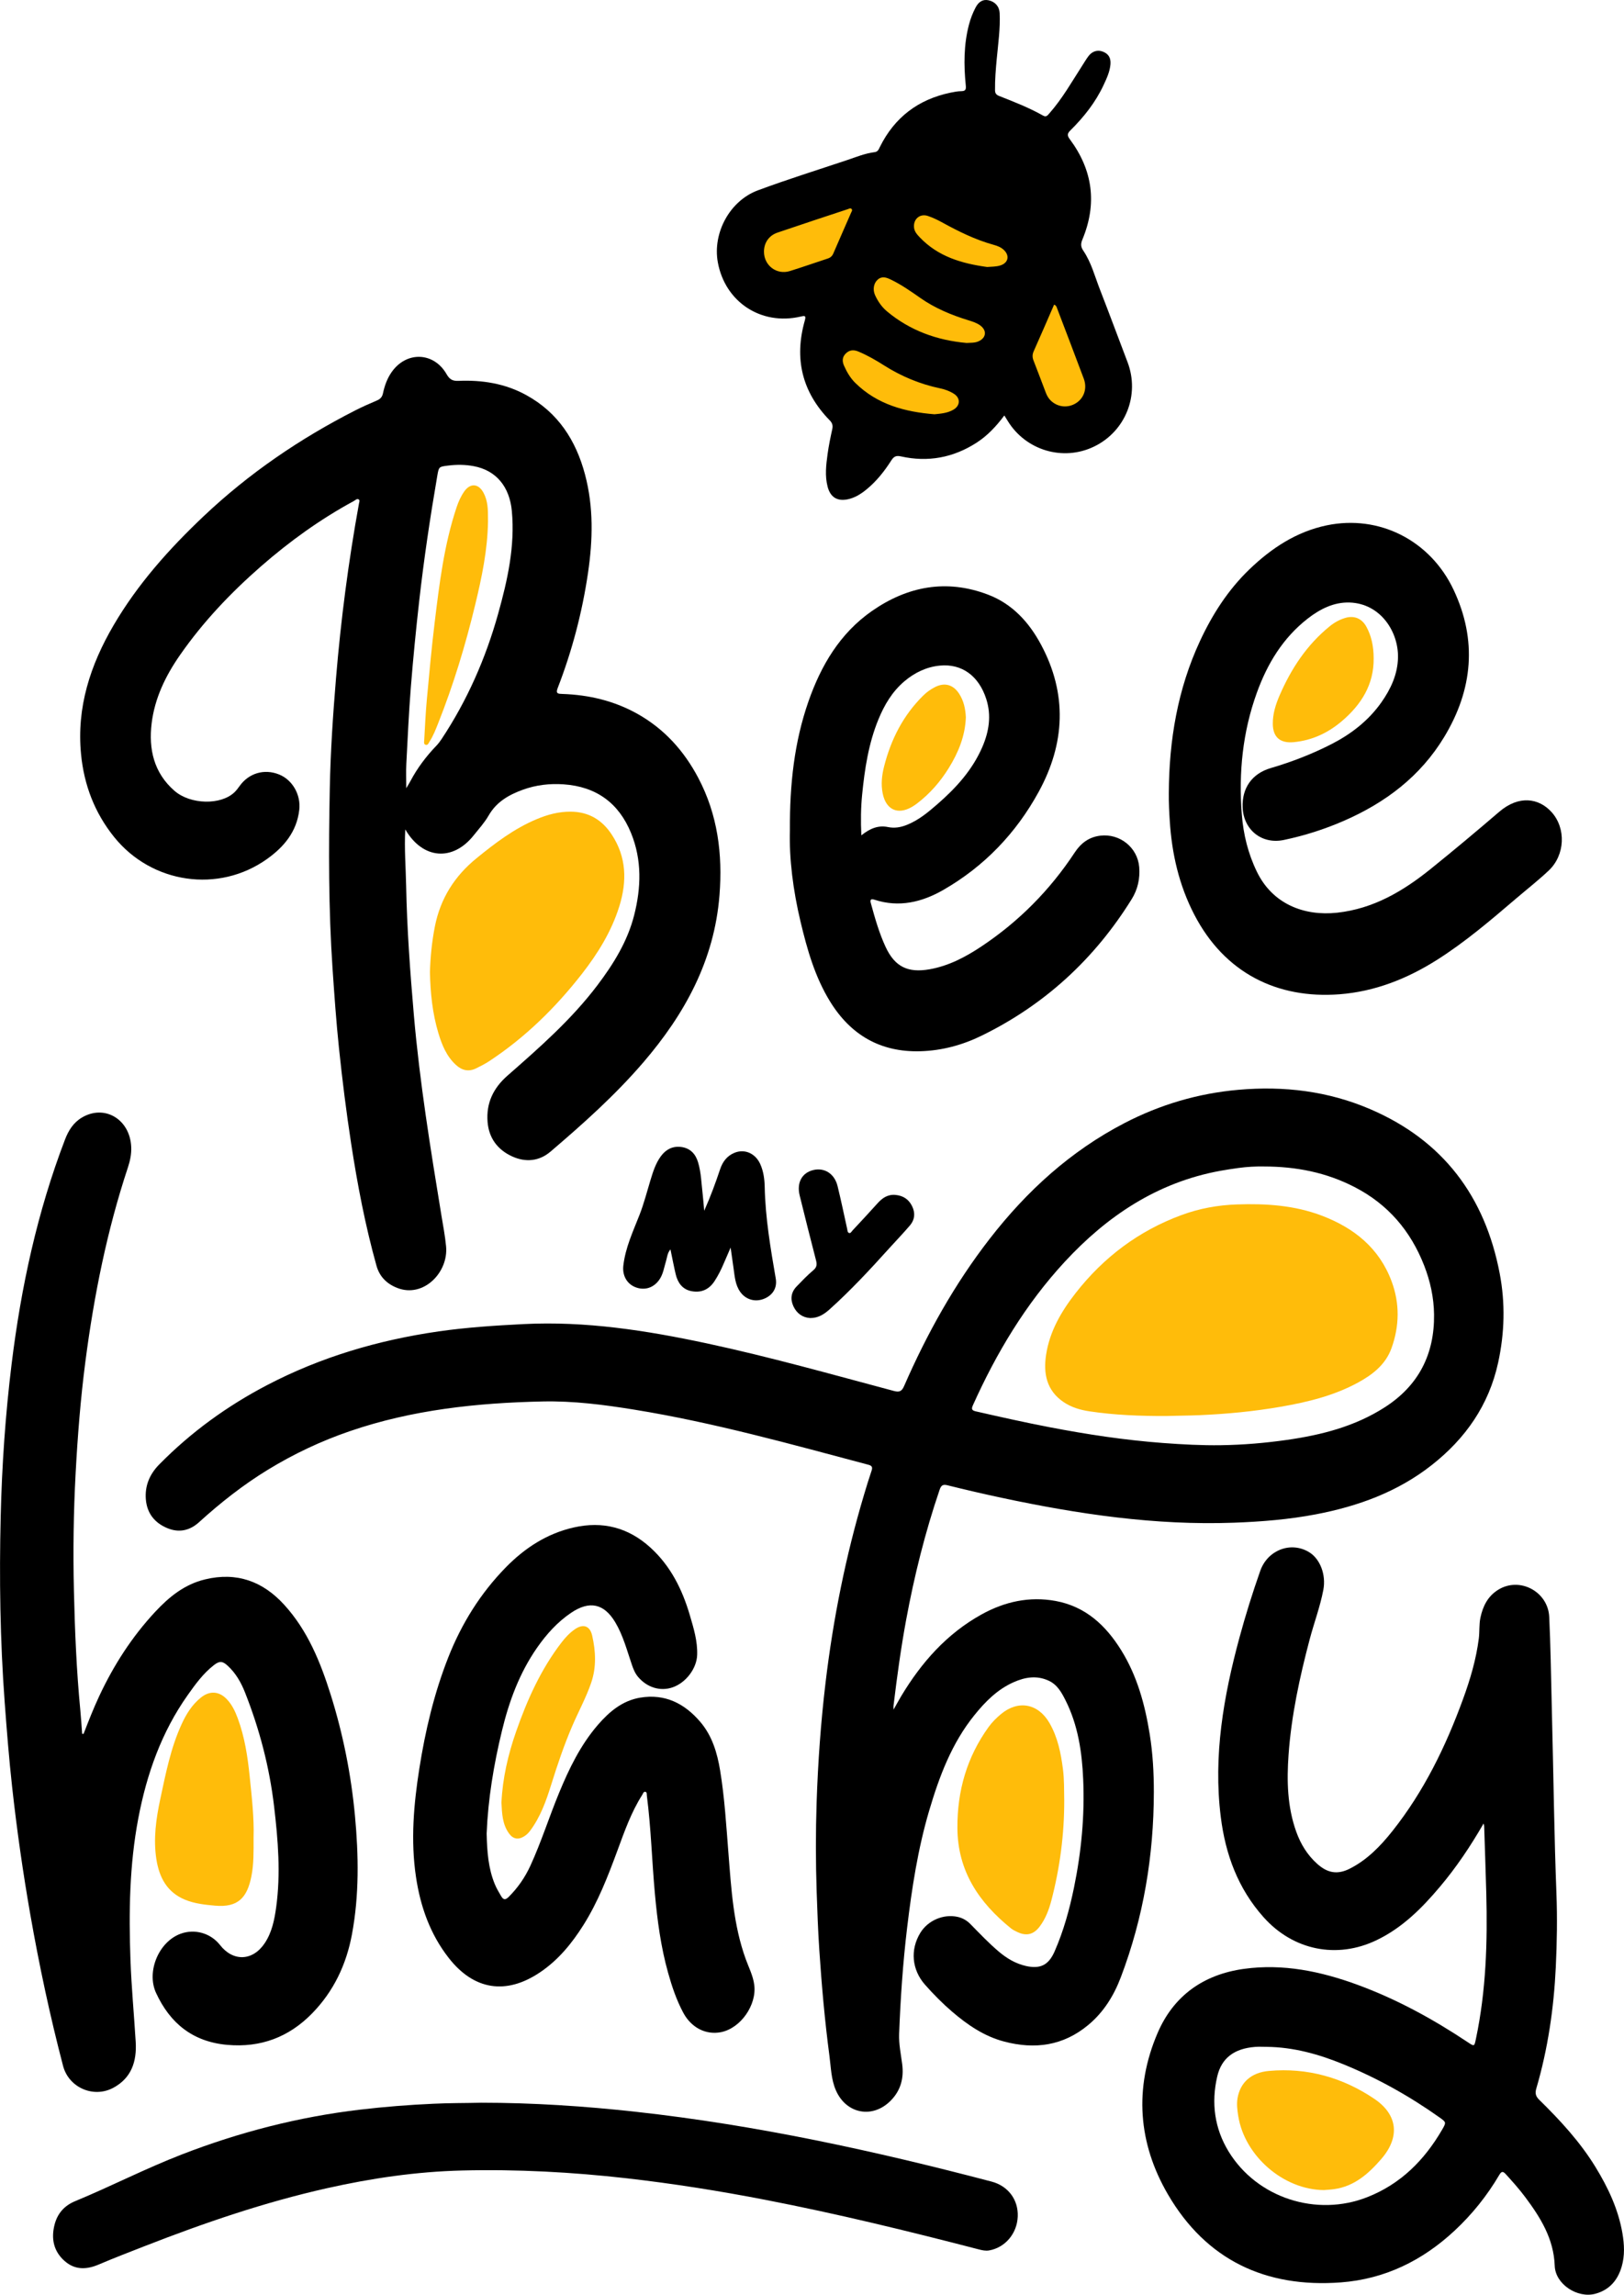
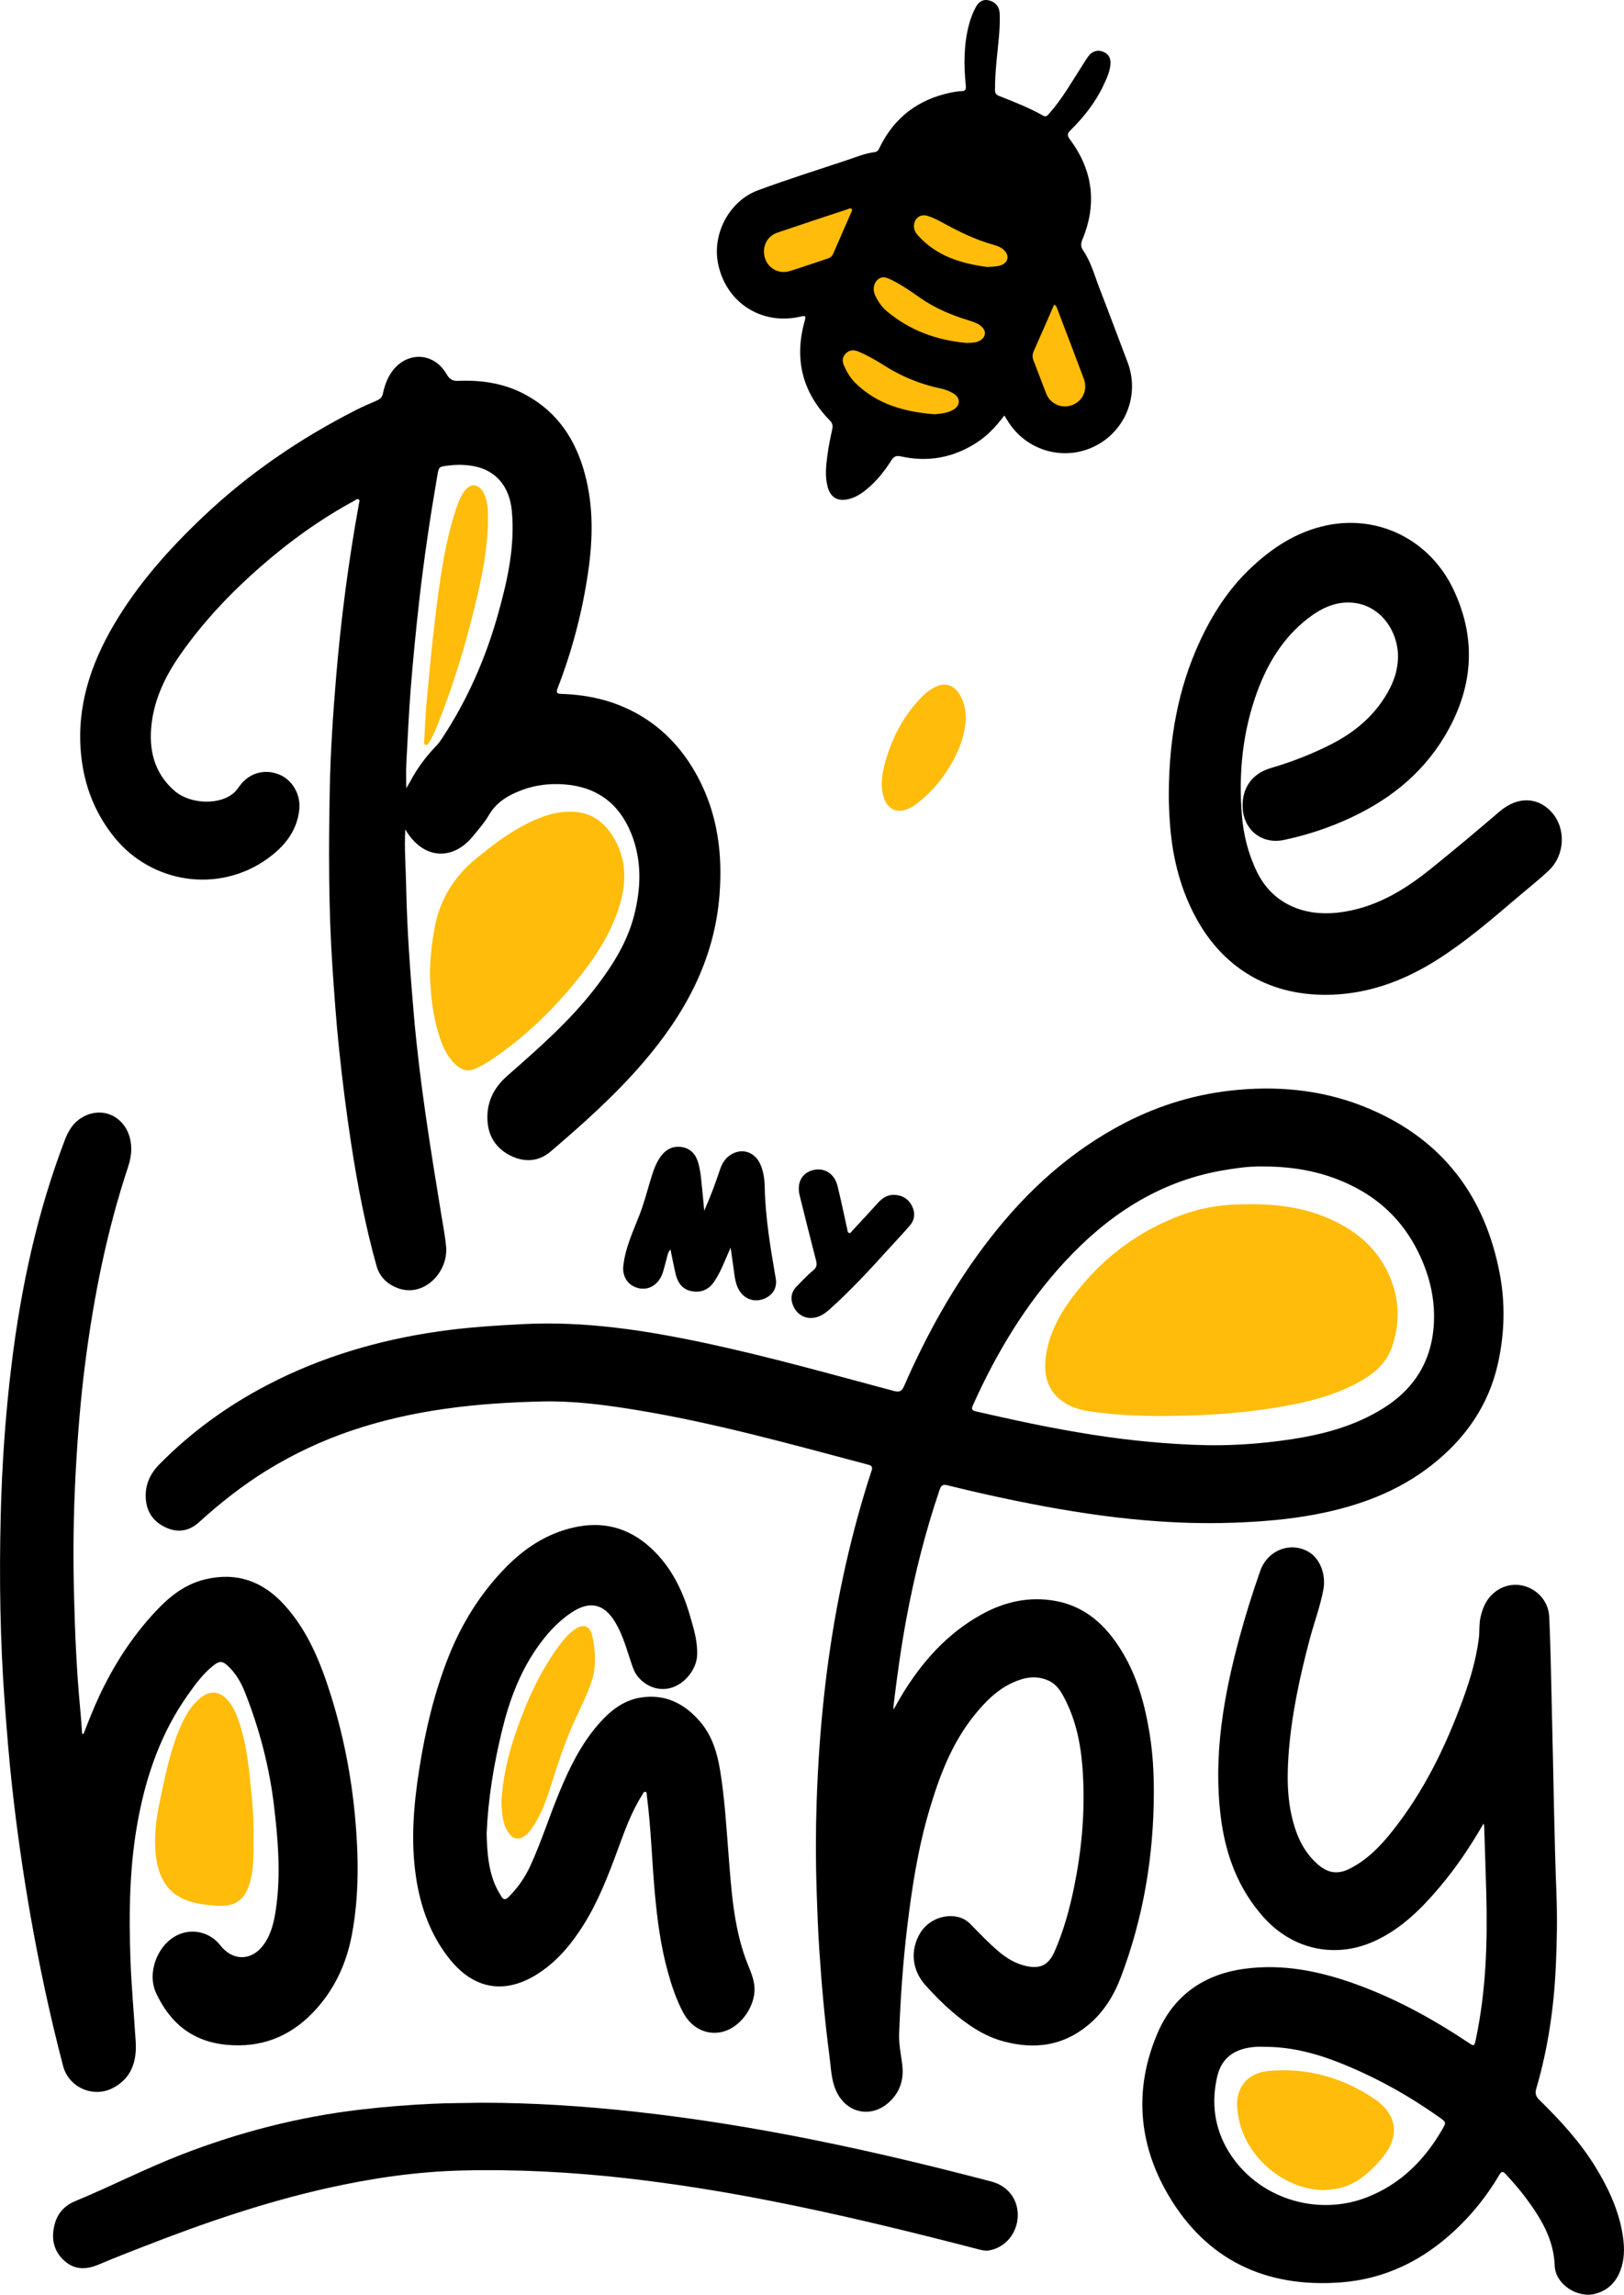
<svg xmlns="http://www.w3.org/2000/svg" version="1.1" id="katman_1" x="0px" y="0px" viewBox="0 0 652.94 922.36" style="enable-background:new 0 0 652.94 922.36;" xml:space="preserve">
  <style type="text/css"> .st0{fill:#FFBC0A;} </style>
  <g>
    <polygon class="st0" points="297.3,88.38 400.14,59 433.19,118.38 446.66,151.43 440.54,171.02 422.79,172.24 404.42,152.04 383.61,174.69 358.51,175.91 335.87,158.16 329.75,140.41 331.58,117.15 299.14,113.48 " />
    <g>
      <path d="M359.25,687.19c1.2-2.11,2.11-3.79,3.08-5.42c8.13-13.55,18.35-25.12,32.33-32.86c9.25-5.12,19.22-7.34,29.77-5.4 c11.96,2.2,20.09,9.74,26.29,19.69c6.46,10.36,9.6,21.87,11.52,33.8c1.25,7.73,1.68,15.55,1.67,23.33 c-0.03,25.58-4.18,50.49-13.29,74.46c-2.81,7.4-6.9,14.01-13.08,19.15c-10.06,8.37-21.45,9.93-33.82,6.66 c-8.07-2.13-14.72-6.7-20.94-12.03c-3.88-3.33-7.46-6.96-10.85-10.79c-5.31-6-6.07-14.04-1.92-20.85c3.05-5.02,9.33-7.7,15-6.44 c2.03,0.45,3.71,1.43,5.17,2.91c3.68,3.76,7.3,7.57,11.32,10.99c3.24,2.75,6.8,4.89,10.95,5.83c5.81,1.33,9.16-0.37,11.55-5.82 c3.62-8.25,6-16.89,7.81-25.69c2.95-14.38,4.34-28.9,3.69-43.56c-0.48-10.96-2.08-21.72-7.08-31.67c-1.59-3.16-3.3-6.32-6.8-7.93 c-4.83-2.23-9.54-1.41-14.12,0.63c-6.46,2.87-11.32,7.76-15.67,13.15c-9.2,11.35-14.2,24.75-18.27,38.53 c-4.54,15.39-6.96,31.21-8.86,47.11c-1.69,14.13-2.65,28.3-3.2,42.51c-0.16,4.12,0.71,8.15,1.23,12.21 c0.73,5.64-0.59,10.6-4.64,14.69c-7.27,7.34-17.86,5.33-22.01-4.16c-1.93-4.41-1.98-9.19-2.6-13.85 c-1.88-14.17-3.13-28.41-4.08-42.67c-0.52-7.79-0.79-15.59-1.06-23.39c-0.4-11.98-0.41-23.96-0.01-35.94 c0.54-16.07,1.68-32.09,3.59-48.06c3.06-25.62,8.1-50.82,15.48-75.54c0.95-3.19,1.92-6.37,2.99-9.52 c0.47-1.38,0.33-2.07-1.24-2.49c-31.15-8.27-62.21-16.97-94.09-22.14c-12.22-1.98-24.52-3.57-36.9-3.3 c-26.37,0.57-52.45,3.33-77.59,11.97c-11.53,3.96-22.5,9.13-32.89,15.49c-9.93,6.07-19.03,13.24-27.64,21.06 c-3.81,3.46-8.17,4.35-12.89,2.35c-5.02-2.12-8.05-5.96-8.51-11.49c-0.46-5.51,1.55-10.18,5.38-14.06 c12.75-12.96,27.28-23.49,43.38-31.9c21.69-11.33,44.81-18.1,68.95-21.58c11.33-1.63,22.72-2.36,34.16-2.94 c24.95-1.26,49.31,2.55,73.56,7.73c25.34,5.42,50.27,12.47,75.29,19.14c2.22,0.59,3.2,0.2,4.14-1.97 c9.2-21.06,20.31-41.02,34.44-59.22c14.89-19.18,32.49-35.23,54.16-46.47c14.36-7.45,29.63-11.96,45.79-13.38 c18.34-1.62,36.14,0.51,53.13,7.83c29.2,12.58,46.01,35.02,51.93,65.93c2.3,11.99,1.99,23.99-0.62,35.93 c-3.73,17.08-13.14,30.5-26.72,41.17c-13.71,10.78-29.61,16.54-46.52,19.77c-10.87,2.08-21.87,2.96-32.94,3.37 c-31.68,1.17-62.72-3.45-93.56-10.03c-7.26-1.55-14.49-3.23-21.69-5.02c-1.95-0.49-2.57,0.19-3.14,1.86 c-5.82,17.09-10.17,34.55-13.45,52.29c-2.09,11.33-3.65,22.73-5.03,34.16C359.2,685.72,359.25,686.18,359.25,687.19z M508.15,468.87c-3.16-0.06-6.71,0.11-10.24,0.6c-2.45,0.34-4.9,0.7-7.33,1.15c-25.28,4.63-45.49,18.15-62.55,36.62 c-15.67,16.96-27.42,36.58-36.87,57.61c-0.72,1.61-0.37,2.1,1.28,2.47c9.79,2.24,19.6,4.43,29.47,6.33 c15.11,2.91,30.31,5.21,45.66,6.36c7.78,0.58,15.6,1.01,23.39,0.89c8.87-0.13,17.74-0.88,26.55-2.14 c13.89-1.99,27.29-5.41,39.28-13.12c13.6-8.74,19.99-21.36,19.78-37.32c-0.09-6.74-1.51-13.33-3.99-19.67 c-5.46-13.96-14.57-24.61-27.98-31.52C533.26,471.28,521.19,468.88,508.15,468.87z" />
      <path d="M162.94,333.37c-0.42,7.83,0.21,15.22,0.35,22.62c0.34,17.39,1.61,34.72,3.11,52.05c2.34,26.98,6.68,53.66,11.05,80.35 c0.69,4.19,1.5,8.38,1.9,12.6c0.99,10.5-9.13,20.81-19.62,16.7c-4.22-1.65-7.13-4.52-8.37-8.96c-4.5-16.11-7.63-32.49-10.17-49.01 c-1.96-12.76-3.56-25.56-4.9-38.39c-1.11-10.6-1.85-21.24-2.58-31.88c-1.64-24.1-1.6-48.23-1.12-72.35 c0.29-14.83,1.27-29.63,2.5-44.43c1.96-23.58,5.01-47.01,9.24-70.29c0.1-0.57,0.48-1.35-0.19-1.68c-0.69-0.34-1.28,0.36-1.87,0.68 c-13.46,7.3-25.81,16.19-37.32,26.24C92.72,238.31,81.61,250,72.32,263.37c-5.78,8.32-10.11,17.27-11.35,27.35 c-1.27,10.38,0.88,19.93,9.19,27.16c6.37,5.54,18.64,5.83,24.11,0.57c0.8-0.77,1.42-1.61,2.05-2.49c3.7-5.2,9.92-7.04,15.84-4.68 c5.49,2.19,8.86,8.23,8.16,14.26c-1.01,8.79-6.17,14.9-12.97,19.74c-19.47,13.87-46.38,9.92-61.47-8.85 c-7.84-9.75-12.11-20.94-13.3-33.33c-1.82-18.79,3.73-35.78,13.06-51.73c9.69-16.57,22.34-30.72,36.22-43.86 c18.24-17.26,38.74-31.23,61.07-42.6c2.82-1.44,5.74-2.7,8.65-3.95c1.33-0.57,2.08-1.4,2.39-2.84c0.63-2.96,1.62-5.81,3.35-8.35 c5.89-8.69,17.08-8.42,22.26,0.68c1.18,2.07,2.42,2.74,4.72,2.64c9.58-0.41,18.82,1.05,27.34,5.75 c12.73,7.02,19.92,18.14,23.57,31.89c3.48,13.1,3.15,26.32,1.2,39.57c-2.34,15.9-6.41,31.35-12.21,46.32 c-0.87,2.25,0.27,2.26,1.87,2.31c10.67,0.36,20.82,2.74,30.2,7.99c10.79,6.04,18.72,14.86,24.45,25.7 c7.84,14.83,9.86,30.7,8.55,47.25c-2.07,26.16-13.95,47.75-30.65,67.19c-11.28,13.13-24.14,24.62-37.27,35.82 c-4.58,3.91-10.04,4.41-15.48,1.92c-5.84-2.68-9.32-7.36-9.84-13.86c-0.6-7.56,2.31-13.6,8.02-18.6 c12.86-11.27,25.72-22.55,36.11-36.28c6.49-8.57,12.12-17.64,14.8-28.16c2.82-11.08,3.18-22.2-1.23-33.03 c-4.94-12.12-14-18.69-27.1-19.61c-5.62-0.39-11.13,0.25-16.44,2.18c-5.62,2.04-10.59,4.87-13.74,10.37 c-1.64,2.86-3.93,5.36-6,7.96C182.04,346.34,169.95,345.45,162.94,333.37z M163.34,316.82c0.77-1.31,1.26-2.07,1.68-2.87 c2.77-5.23,6.3-9.91,10.39-14.17c0.81-0.84,1.5-1.75,2.14-2.72c10.3-15.54,17.72-32.43,22.72-50.32 c3.76-13.47,6.84-27.1,5.52-41.33c-0.91-9.77-6.3-16.38-15.4-18.05c-3.35-0.62-6.72-0.66-10.14-0.23 c-3.78,0.48-3.8,0.39-4.44,4.14c-2.87,16.67-5.36,33.4-7.26,50.21c-1.3,11.51-2.43,23.04-3.36,34.58 c-0.82,10.31-1.29,20.66-1.83,30.99C163.21,310.09,163.34,313.15,163.34,316.82z" />
      <path d="M596.49,732.95c-5.31,9.21-10.96,17.61-17.51,25.38c-7.27,8.63-15.14,16.54-25.52,21.52 c-15.99,7.68-33.54,4.06-45.38-9.17c-10.32-11.53-15.37-25.27-17.25-40.3c-3.08-24.61,1.1-48.53,7.51-72.18 c2.45-9.03,5.24-17.96,8.35-26.79c2.96-8.4,12.29-11.95,19.61-7.54c4.4,2.64,6.92,9.02,5.76,15.15 c-1.28,6.77-3.73,13.24-5.49,19.89c-4.04,15.27-7.38,30.68-8.5,46.46c-0.74,10.43-0.51,20.88,3.11,30.94 c1.79,4.97,4.46,9.32,8.42,12.87c4.1,3.68,8.11,4.42,13,1.97c7.06-3.55,12.43-9.11,17.27-15.21 c12.64-15.94,21.41-33.96,28.34-52.96c2.9-7.93,5.29-15.99,6.36-24.41c0.35-2.77,0.06-5.56,0.64-8.32 c0.98-4.64,2.96-8.63,7.11-11.22c8.65-5.4,20.08,0.68,20.56,10.9c0.53,11.43,0.71,22.87,0.98,34.31 c0.34,14.22,0.65,28.44,0.94,42.66c0.23,11.36,0.54,22.72,0.97,34.07c0.38,9.91,0.22,19.8-0.25,29.67 c-0.79,16.56-3.17,32.92-7.85,48.87c-0.56,1.91-0.21,3.13,1.19,4.5c8.41,8.24,16.39,16.88,22.59,26.98 c5.08,8.29,9.21,17.01,10.86,26.7c0.76,4.45,0.99,8.92-0.29,13.33c-1.6,5.52-4.93,9.42-10.61,10.96 c-7.13,1.93-16.05-3.79-16.32-11.21c-0.39-10.9-5.7-19.39-11.86-27.64c-2.41-3.23-5.09-6.22-7.8-9.2 c-1.17-1.29-1.74-1.23-2.64,0.29c-4.89,8.32-10.87,15.78-17.94,22.37c-12.93,12.05-28.06,19.49-45.77,20.82 c-30.21,2.27-54.11-9.01-69.47-35.31c-12.01-20.56-13.72-42.68-4.21-64.89c6.45-15.07,18.51-23.56,34.63-25.81 c15.84-2.21,31.08,0.98,45.92,6.44c15.69,5.78,30.25,13.75,44.14,23c2.7,1.8,2.66,1.8,3.31-1.29c4.09-19.35,4.69-38.95,4.17-58.62 c-0.24-8.96-0.56-17.92-0.85-26.88C596.73,733.84,596.64,733.63,596.49,732.95z M509.26,822.73c-1.55,0-3.1-0.1-4.64,0.02 c-8.38,0.66-13.49,4.46-15.22,11.87c-2.47,10.61-1.11,20.88,4.57,30.18c11.46,18.73,35.42,26.41,55.87,18.3 c13.33-5.28,22.81-14.79,29.91-26.97c1.78-3.05,1.76-3.09-1.01-5.05c-12.1-8.58-24.96-15.77-38.71-21.38 C530.17,825.67,520.02,822.84,509.26,822.73z" />
      <path d="M33.59,696.95c1.98-5.11,3.97-10.21,6.29-15.17c5.81-12.42,13.13-23.82,22.49-33.88c5.62-6.04,11.81-11.08,20.1-13.07 c12.71-3.06,23.2,0.77,31.79,10.2c9.45,10.36,14.58,23.06,18.71,36.19c4.97,15.83,8.19,32.06,9.74,48.56 c1.49,15.96,1.75,31.95-1.22,47.82c-2.26,12.07-7.34,22.8-15.96,31.64c-9.35,9.59-20.71,13.89-34.18,12.69 c-13.8-1.24-22.95-8.61-28.61-20.88c-3.93-8.53,1.04-20.53,9.85-23.77c5.7-2.1,12.12-0.27,15.86,4.51 c5.34,6.83,13.26,6.47,18.07-0.86c2.83-4.31,3.82-9.26,4.51-14.25c1.88-13.6,0.76-27.14-0.84-40.67 c-1.86-15.75-5.85-30.97-11.67-45.7c-1.6-4.05-3.74-7.82-7.02-10.81c-2.05-1.88-3.27-1.94-5.51-0.2 c-4.27,3.32-7.42,7.66-10.5,12.01C64.93,696.23,59,713.03,55.61,730.85c-3.58,18.81-3.84,37.82-3.16,56.84 c0.39,11.03,1.45,22.04,2.11,33.07c0.47,7.8-1.68,14.49-9.01,18.43c-7.95,4.27-17.9-0.07-20.19-8.79 c-5.27-20.12-9.6-40.45-13.19-60.94c-2.97-16.98-5.4-34.03-7.29-51.16c-1.25-11.36-2.16-22.76-3-34.17 c-1.84-24.86-2.2-49.74-1.6-74.64c0.49-20.47,1.89-40.89,4.39-61.23c3.79-30.89,10.32-61.1,21.47-90.23 c1.4-3.65,3.37-6.8,6.79-8.83c9.13-5.43,19.37,0.71,19.83,11.87c0.12,2.82-0.46,5.54-1.34,8.2c-8.4,25.34-13.61,51.38-17.06,77.79 c-1.96,15.02-3.15,30.11-3.96,45.24c-0.84,15.69-1.05,31.38-0.68,47.07c0.37,16.06,1.04,32.13,2.58,48.13 c0.3,3.13,0.49,6.26,0.73,9.39C33.19,696.92,33.39,696.94,33.59,696.95z" />
      <path d="M403.8,167c-3.26,4.35-6.77,8.12-11.17,10.95c-9.37,6.03-19.53,7.93-30.4,5.5c-1.95-0.44-2.87,0.04-3.9,1.66 c-2.75,4.31-5.92,8.32-9.91,11.59c-2.3,1.88-4.76,3.45-7.73,4.03c-4.14,0.81-6.86-0.94-7.94-5.1c-1.14-4.37-0.61-8.77-0.01-13.13 c0.46-3.36,1.15-6.7,1.88-10.02c0.32-1.45,0.01-2.47-1.03-3.53c-11.16-11.42-14.35-24.87-10-40.14c0.6-2.12-0.16-1.91-1.73-1.55 c-15.84,3.68-30.35-5.87-33.25-21.82c-2.14-11.79,4.75-24.71,16.11-28.93c11.81-4.39,23.85-8.14,35.8-12.14 c3.66-1.22,7.25-2.73,11.12-3.21c1.39-0.17,1.68-1.2,2.15-2.14c5.91-11.88,15.42-19.07,28.36-21.77c1.43-0.3,2.9-0.59,4.36-0.6 c1.75-0.02,1.94-0.77,1.79-2.3c-0.83-8.19-0.83-16.36,1.27-24.41c0.63-2.41,1.51-4.71,2.67-6.91c1.26-2.41,3-3.38,5.19-2.92 c2.67,0.57,4.36,2.49,4.49,5.17c0.29,6.21-0.61,12.34-1.18,18.49c-0.39,4.15-0.73,8.31-0.68,12.49c0.01,1.29,0.52,1.87,1.71,2.34 c5.97,2.35,11.96,4.68,17.56,7.84c1.27,0.72,1.77,0.04,2.47-0.75c5.32-6,9.22-12.97,13.54-19.66c0.75-1.17,1.46-2.38,2.3-3.48 c1.5-1.98,3.63-2.61,5.74-1.81c2.26,0.86,3.3,2.47,3.09,5.1c-0.25,2.98-1.51,5.66-2.75,8.32c-3.24,6.97-7.94,12.89-13.36,18.25 c-1.33,1.32-1.32,2.1-0.2,3.6c9.25,12.44,11,25.9,5.03,40.26c-0.69,1.66-0.72,2.91,0.35,4.47c3.21,4.73,4.62,10.27,6.66,15.52 c3.79,9.73,7.41,19.52,11.13,29.27c5.02,13.18-0.75,27.81-13.41,33.95c-12.51,6.07-27.58,1.56-34.83-10.41 C404.69,168.44,404.29,167.8,403.8,167z M375.71,166.52c2.7-0.26,5.32-0.49,7.66-1.87c2.74-1.62,2.85-4.63,0.19-6.35 c-1.71-1.1-3.6-1.79-5.58-2.2c-8.11-1.71-15.63-4.83-22.62-9.28c-3.26-2.07-6.61-4-10.2-5.5c-1.92-0.81-3.63-0.71-5.12,0.78 c-1.44,1.44-1.49,3.09-0.68,4.91c1.14,2.57,2.54,4.97,4.55,6.94C352.76,162.63,363.88,165.57,375.71,166.52z M388.6,137.85 c1.65-0.11,3.28,0.03,4.83-0.66c3.09-1.38,3.44-4.31,0.73-6.34c-1.45-1.09-3.16-1.6-4.86-2.13c-6.83-2.11-13.37-4.82-19.27-8.95 c-3.8-2.66-7.6-5.33-11.8-7.36c-1.82-0.88-3.61-1.56-5.38,0.02c-1.6,1.43-2.03,4-1.02,6.22c1.14,2.49,2.69,4.75,4.78,6.5 C365.88,132.88,376.69,136.78,388.6,137.85z M307.16,101.1c-0.04,5.59,5.07,9.51,10.42,7.85c5.09-1.58,10.11-3.36,15.17-5.01 c1.12-0.36,1.83-0.98,2.3-2.07c2.35-5.46,4.76-10.9,7.13-16.35c0.2-0.47,0.65-0.99,0.22-1.5c-0.45-0.53-1.02-0.12-1.5,0.04 c-9.45,3.13-18.92,6.23-28.34,9.45C309.12,94.69,307.18,97.62,307.16,101.1z M423.81,122.44c-2.75,6.31-5.43,12.54-8.2,18.73 c-0.59,1.31-0.58,2.46-0.07,3.76c1.69,4.31,3.31,8.65,4.96,12.97c0.45,1.16,1.05,2.23,1.96,3.11c2.78,2.7,6.93,3.12,10.23,1 c3.18-2.04,4.49-5.93,3.06-9.77c-3.56-9.54-7.22-19.05-10.84-28.57C424.75,123.25,424.66,122.79,423.81,122.44z M396.88,107.32 c1.82-0.15,3.6-0.08,5.33-0.63c3.17-1,3.83-3.91,1.4-6.22c-1.16-1.1-2.61-1.65-4.1-2.06c-7.43-2.05-14.25-5.45-20.96-9.14 c-1.75-0.96-3.59-1.82-5.48-2.46c-3.2-1.09-5.91,1.25-5.58,4.62c0.16,1.67,1.21,2.81,2.27,3.93 C377.14,103.15,386.71,105.92,396.88,107.32z" />
      <path d="M469.93,318.77c0.1-21.19,3.52-41.71,12.52-61.08c4.96-10.68,11.25-20.5,19.75-28.71c8.87-8.57,19-15.28,31.24-17.82 c21.04-4.37,41.6,6.01,50.97,25.88c9.58,20.28,7.75,40.13-3.73,59.14c-9.59,15.88-23.68,26.5-40.48,33.8 c-7.75,3.37-15.78,5.92-24.05,7.65c-8.8,1.84-16.17-4.01-16.54-13.08c-0.31-7.7,3.67-13.58,11.3-15.82 c8.42-2.47,16.54-5.61,24.34-9.59c7.96-4.07,14.89-9.41,20.11-16.78c3.82-5.41,6.56-11.33,6.71-18 c0.24-10.52-7.1-21.79-19.47-22.18c-6.3-0.2-11.87,2.61-16.81,6.45c-9.98,7.77-16.24,18.12-20.47,29.82 c-5.72,15.82-7.35,32.16-6.05,48.86c0.63,8.11,2.53,15.84,6.11,23.17c6.3,12.91,18.95,17.82,32.23,16.38 c14.62-1.59,26.59-8.71,37.68-17.65c9.27-7.48,18.41-15.12,27.45-22.88c8-6.87,16.01-5.5,21.06,0.07 c5.92,6.53,5.46,17.32-1.14,23.53c-4.22,3.97-8.8,7.56-13.21,11.32c-10.18,8.69-20.35,17.39-31.7,24.57 c-12.03,7.61-24.99,12.74-39.22,13.83c-24.96,1.9-46.2-8.49-58.41-32.11c-6.07-11.75-8.95-24.3-9.8-37.41 C470.07,326.35,469.89,322.57,469.93,318.77z" />
      <path d="M195.66,736.98c0.17,7.3,0.66,13.99,3.27,20.34c0.68,1.66,1.58,3.17,2.48,4.71c0.92,1.58,1.69,1.84,3.1,0.44 c3.67-3.64,6.55-7.81,8.71-12.49c4.4-9.57,7.55-19.63,11.57-29.35c4.03-9.76,8.61-19.22,15.57-27.29 c4.58-5.31,9.87-9.77,17.02-10.97c9.95-1.67,17.86,2.33,24.18,9.75c4.77,5.59,6.8,12.42,7.97,19.52 c1.81,10.99,2.46,22.1,3.34,33.2c1.14,14.4,1.97,28.87,6.97,42.65c1.23,3.4,2.93,6.64,3.41,10.32 c1.07,8.09-5.47,17.46-13.38,19.02c-6.06,1.19-11.93-1.78-15.16-7.82c-2.72-5.07-4.54-10.5-6.09-16.02 c-2.94-10.46-4.35-21.17-5.33-31.97c-1.19-13.08-1.53-26.23-3.22-39.26c-0.08-0.58,0.12-1.43-0.65-1.55 c-0.71-0.1-0.9,0.76-1.21,1.25c-4.45,6.97-7.15,14.73-9.99,22.42c-3.81,10.32-7.77,20.56-13.66,29.91 c-4.66,7.39-10.12,14.07-17.46,19c-13.62,9.17-26.57,7.16-36.69-5.8c-7.48-9.57-11.39-20.66-13.16-32.55 c-2.18-14.6-0.93-29.13,1.35-43.6c2.4-15.24,5.94-30.19,11.6-44.58c5.36-13.62,12.97-25.86,23.23-36.32 c7.6-7.75,16.49-13.54,27.25-15.98c11.62-2.63,21.9,0,30.76,8.03c8.19,7.42,12.89,16.91,15.93,27.3 c1.52,5.18,3.12,10.39,2.93,15.9c-0.19,5.52-4.59,11.27-9.99,13.08c-4.9,1.64-10.16,0.01-13.76-4.23 c-1.23-1.45-1.91-3.16-2.51-4.93c-1.98-5.77-3.51-11.73-6.67-17.03c-4.5-7.54-10.35-8.81-17.72-3.84 c-5.52,3.72-9.91,8.6-13.7,14.03c-7.06,10.12-11.25,21.48-14.12,33.35C198.48,709.38,196.21,723.33,195.66,736.98z" />
-       <path d="M317.58,333.77c-0.09-18.64,1.78-35.48,7.43-51.73c5.06-14.54,12.7-27.49,25.55-36.44c14.31-9.97,29.96-12.94,46.65-6.6 c9.8,3.72,16.51,11.1,21.34,20.11c10.64,19.84,9.69,39.77-0.95,59.19c-9.09,16.6-21.86,29.95-38.35,39.42 c-8.58,4.92-17.78,7.14-27.62,3.93c-1.44-0.47-1.91-0.07-1.5,1.4c1.64,5.97,3.32,11.93,5.93,17.56c3.7,7.97,8.94,10.54,17.66,9 c7.72-1.36,14.47-4.93,20.87-9.19c15.06-10.03,27.56-22.65,37.52-37.77c2.47-3.75,5.71-6.2,10.28-6.75 c7.88-0.95,15.01,4.78,15.64,12.66c0.37,4.62-0.6,8.96-3.04,12.88c-14.9,23.98-34.89,42.4-60.28,54.83 c-7.78,3.81-16.06,6.05-24.78,6.28c-15.89,0.42-27.82-6.47-36.12-19.87c-6.16-9.94-9.28-21.04-11.96-32.27 C318.86,357.86,317.26,345.15,317.58,333.77z M346.31,335.77c3.38-2.71,6.74-4.15,10.67-3.34c2.69,0.56,5.17,0.12,7.68-0.89 c4.76-1.91,8.59-5.14,12.38-8.44c7.41-6.46,13.93-13.65,17.89-22.79c2.7-6.24,3.75-12.67,1.59-19.38 c-2.98-9.23-9.78-14.25-18.64-13.39c-5.38,0.52-10.09,2.8-14.21,6.26c-4.91,4.14-8.08,9.48-10.49,15.35 c-3.98,9.69-5.52,19.9-6.55,30.23C346.11,324.68,346.03,329.98,346.31,335.77z" />
      <path d="M193.48,845.19c20.81,0,41.54,1.37,62.22,3.65c48.45,5.34,95.9,15.68,142.97,28.05c6.69,1.76,10.79,7.32,10.52,14.04 c-0.27,6.84-5.05,12.47-11.46,13.62c-1.52,0.27-2.91-0.08-4.33-0.44c-28.36-7.36-56.82-14.3-85.59-19.87 c-18.51-3.59-37.12-6.55-55.87-8.68c-22-2.5-44.06-3.67-66.19-3.13c-18.37,0.45-36.47,3.12-54.38,7.14 c-25.04,5.62-49.23,13.91-73.1,23.22c-6.2,2.42-12.41,4.8-18.52,7.41c-4.98,2.13-9.65,2.29-13.85-1.46c-4.37-3.9-5.36-8.92-4-14.4 c1.13-4.53,3.86-7.74,8.31-9.58c14.44-5.97,28.34-13.15,42.92-18.79c23.11-8.95,46.92-15.08,71.55-17.99 c9.83-1.16,19.67-1.94,29.56-2.38C180.65,845.28,187.06,845.35,193.48,845.19z" />
      <path class="st0" d="M172.86,390.78c0.17-6.09,0.78-12.3,2-18.46c2.22-11.16,7.87-20.13,16.68-27.31 c7.52-6.13,15.19-11.96,24.21-15.74c4.38-1.84,8.88-3.06,13.71-3.02c7.21,0.05,12.57,3.26,16.46,9.15 c6.02,9.1,6.21,18.86,3.07,28.93c-3.16,10.11-8.65,18.96-15.11,27.23c-10.59,13.55-22.75,25.46-37.16,34.96 c-1.67,1.1-3.48,2.01-5.28,2.9c-2.99,1.47-5.68,0.86-8.1-1.35c-3.81-3.48-5.66-8.07-7.09-12.83 C173.87,407.33,173.04,399.19,172.86,390.78z" />
-       <path class="st0" d="M427.88,723.65c0.04,13.6-1.72,26.98-5.14,40.14c-0.98,3.76-2.33,7.37-4.69,10.53 c-2.41,3.24-5.29,4-8.95,2.29c-0.91-0.42-1.84-0.87-2.61-1.49c-12.91-10.42-21.49-23.05-21.56-40.44 c-0.06-14.88,3.81-28.39,12.52-40.48c1.41-1.96,3.12-3.65,4.96-5.19c6.94-5.81,14.99-4.33,19.54,3.55 c3.32,5.75,4.59,12.09,5.42,18.58C427.9,715.3,427.81,719.47,427.88,723.65z" />
      <path class="st0" d="M101.95,738.58c0.01,5.74,0.1,10.68-0.87,15.58c-1.7,8.59-5.35,12.64-14.6,11.82 c-4.08-0.36-8.17-0.8-12.01-2.36c-7.33-2.99-10.47-9-11.61-16.38c-1.25-8.16-0.11-16.21,1.59-24.16 c2.18-10.2,4.18-20.48,8.57-30.05c1.88-4.1,4.23-7.91,7.85-10.77c3.44-2.72,7.14-2.5,10.18,0.59c2.17,2.2,3.46,4.92,4.52,7.76 c2.8,7.53,4,15.41,4.81,23.34C101.25,722.39,102.2,730.85,101.95,738.58z" />
      <path d="M283.13,486.66c2.64-5.92,4.59-11.29,6.41-16.72c1-2.99,2.78-5.36,5.78-6.58c4.12-1.67,8.39,0.25,10.33,4.51 c1.34,2.96,1.74,6.13,1.81,9.28c0.26,12.42,2.34,24.59,4.44,36.78c0.66,3.82-1.3,6.82-4.91,8.19c-3.55,1.35-7.26,0.19-9.42-2.91 c-2-2.86-2.17-6.22-2.65-9.5c-0.37-2.5-0.71-5-1.17-8.24c-1.12,2.59-1.97,4.54-2.81,6.49c-1.03,2.43-2.21,4.77-3.65,6.98 c-2.24,3.45-5.45,4.81-9.38,4.02c-3.57-0.72-5.43-3.38-6.24-6.77c-0.76-3.21-1.37-6.47-2.11-10c-1.27,1.51-1.32,3.17-1.77,4.65 c-0.8,2.57-1.12,5.3-2.74,7.59c-2.31,3.25-5.93,4.4-9.6,2.95c-3.44-1.36-5.27-4.74-4.84-8.59c0.81-7.27,3.91-13.8,6.52-20.49 c1.78-4.55,2.97-9.27,4.39-13.93c1.04-3.4,2.09-6.81,4.26-9.72c2.01-2.69,4.7-4.04,8.04-3.63c3.61,0.45,5.81,2.72,6.83,6.12 c1.26,4.18,1.35,8.54,1.86,12.83C282.75,481.98,282.88,483.98,283.13,486.66z" />
      <path class="st0" d="M201.61,724.56c0.45-9.71,2.64-19.26,5.89-28.55c4.45-12.74,9.94-24.99,18.24-35.79 c1.56-2.03,3.3-3.9,5.41-5.36c3.33-2.3,6.05-1.37,6.94,2.56c1.43,6.33,1.75,12.68-0.4,18.97c-2.06,6.01-5.12,11.58-7.62,17.4 c-3.3,7.68-5.96,15.58-8.45,23.55c-2.05,6.58-4.35,13.06-8.57,18.65c-0.62,0.81-1.33,1.5-2.18,2.05 c-2.43,1.57-4.56,1.24-6.24-1.11C202.01,733.29,201.82,729.02,201.61,724.56z" />
      <path d="M325.77,529.79c-3.03-0.17-5.45-1.82-6.8-4.79c-1.3-2.86-0.91-5.63,1.33-7.93c2.15-2.22,4.29-4.48,6.66-6.46 c1.46-1.22,1.56-2.34,1.13-4.01c-2.25-8.68-4.44-17.38-6.58-26.09c-1.25-5.09,0.89-9.05,5.36-10.18c4.57-1.15,8.64,1.39,9.88,6.42 c1.4,5.7,2.59,11.46,3.86,17.2c0.13,0.6,0.11,1.39,0.7,1.62c0.71,0.28,1.03-0.54,1.43-0.96c3.37-3.62,6.76-7.23,10.06-10.92 c1.96-2.19,4.14-3.67,7.24-3.39c3.12,0.29,5.37,1.79,6.72,4.62c1.3,2.72,1.01,5.36-0.89,7.61c-2.7,3.18-5.62,6.18-8.41,9.28 c-7.67,8.5-15.45,16.89-23.99,24.55C331.31,528.26,329.06,529.78,325.77,529.79z" />
-       <path class="st0" d="M552.29,264.6c0.12,10.59-5,18.6-12.7,25.19c-5.58,4.77-11.98,7.81-19.44,8.52c-5.36,0.51-8.33-1.9-8.41-7.24 c-0.06-4.12,1.16-7.95,2.77-11.65c4.65-10.7,10.94-20.25,20.1-27.68c1.87-1.52,3.97-2.7,6.3-3.38c3.57-1.05,6.63,0.25,8.42,3.5 C551.32,255.47,552.27,259.56,552.29,264.6z" />
      <path class="st0" d="M468.87,569.16c-10.68,0.04-20.79-0.37-30.82-1.87c-3.7-0.55-7.26-1.59-10.41-3.71 c-6.88-4.66-8.2-11.48-7.05-19.04c1.44-9.45,6.14-17.47,11.91-24.84c11.21-14.33,25.26-24.91,42.39-31.26 c7.23-2.68,14.73-4.06,22.45-4.32c11.6-0.4,23.06,0.33,34.04,4.49c13.01,4.94,23.16,13.03,28.14,26.46 c3.29,8.88,3.15,17.91-0.05,26.81c-2.37,6.59-7.56,10.62-13.44,13.83c-9.7,5.29-20.3,7.86-31.08,9.73 c-10.75,1.87-21.58,2.9-32.48,3.38C477.75,569.03,473.04,569.02,468.87,569.16z" />
      <path class="st0" d="M196.2,209.61c-0.16,11.36-2.47,22.39-5.12,33.37c-3.91,16.25-8.75,32.22-14.92,47.76 c-1,2.51-1.97,5.05-3.45,7.33c-0.39,0.6-0.68,1.63-1.64,1.29c-0.79-0.27-0.55-1.21-0.51-1.86c0.31-5.39,0.55-10.8,1.04-16.18 c0.96-10.38,1.9-20.76,3.16-31.1c1.9-15.64,3.79-31.31,8.83-46.36c0.74-2.21,1.68-4.33,3.01-6.25c2.43-3.52,5.75-3.34,7.79,0.44 c1.72,3.17,1.83,6.66,1.8,10.16C196.2,208.68,196.2,209.14,196.2,209.61z" />
      <path class="st0" d="M532.29,880.3c-16.18-0.1-31.89-13.64-34.45-29.78c-0.38-2.38-0.69-4.76-0.28-7.15 c1.07-6.29,5.47-10.33,12.62-10.96c15.44-1.38,29.66,2.64,42.38,11.22c9.5,6.41,10.36,15.45,2.79,24.18 c-5.05,5.84-10.77,10.96-18.91,12.11C535.06,880.12,533.67,880.18,532.29,880.3z" />
      <path class="st0" d="M388.33,288.35c-0.29,7.53-3.01,14.12-6.84,20.32c-3.4,5.5-7.6,10.33-12.76,14.27 c-0.68,0.51-1.38,1-2.12,1.42c-5.71,3.3-10.39,1.09-11.71-5.39c-0.75-3.67-0.36-7.28,0.53-10.79c2.75-10.92,7.7-20.68,15.82-28.66 c1.39-1.37,2.98-2.48,4.7-3.36c3.85-1.95,7.28-0.97,9.64,2.62C387.53,281.73,388.17,285.03,388.33,288.35z" />
    </g>
  </g>
</svg>